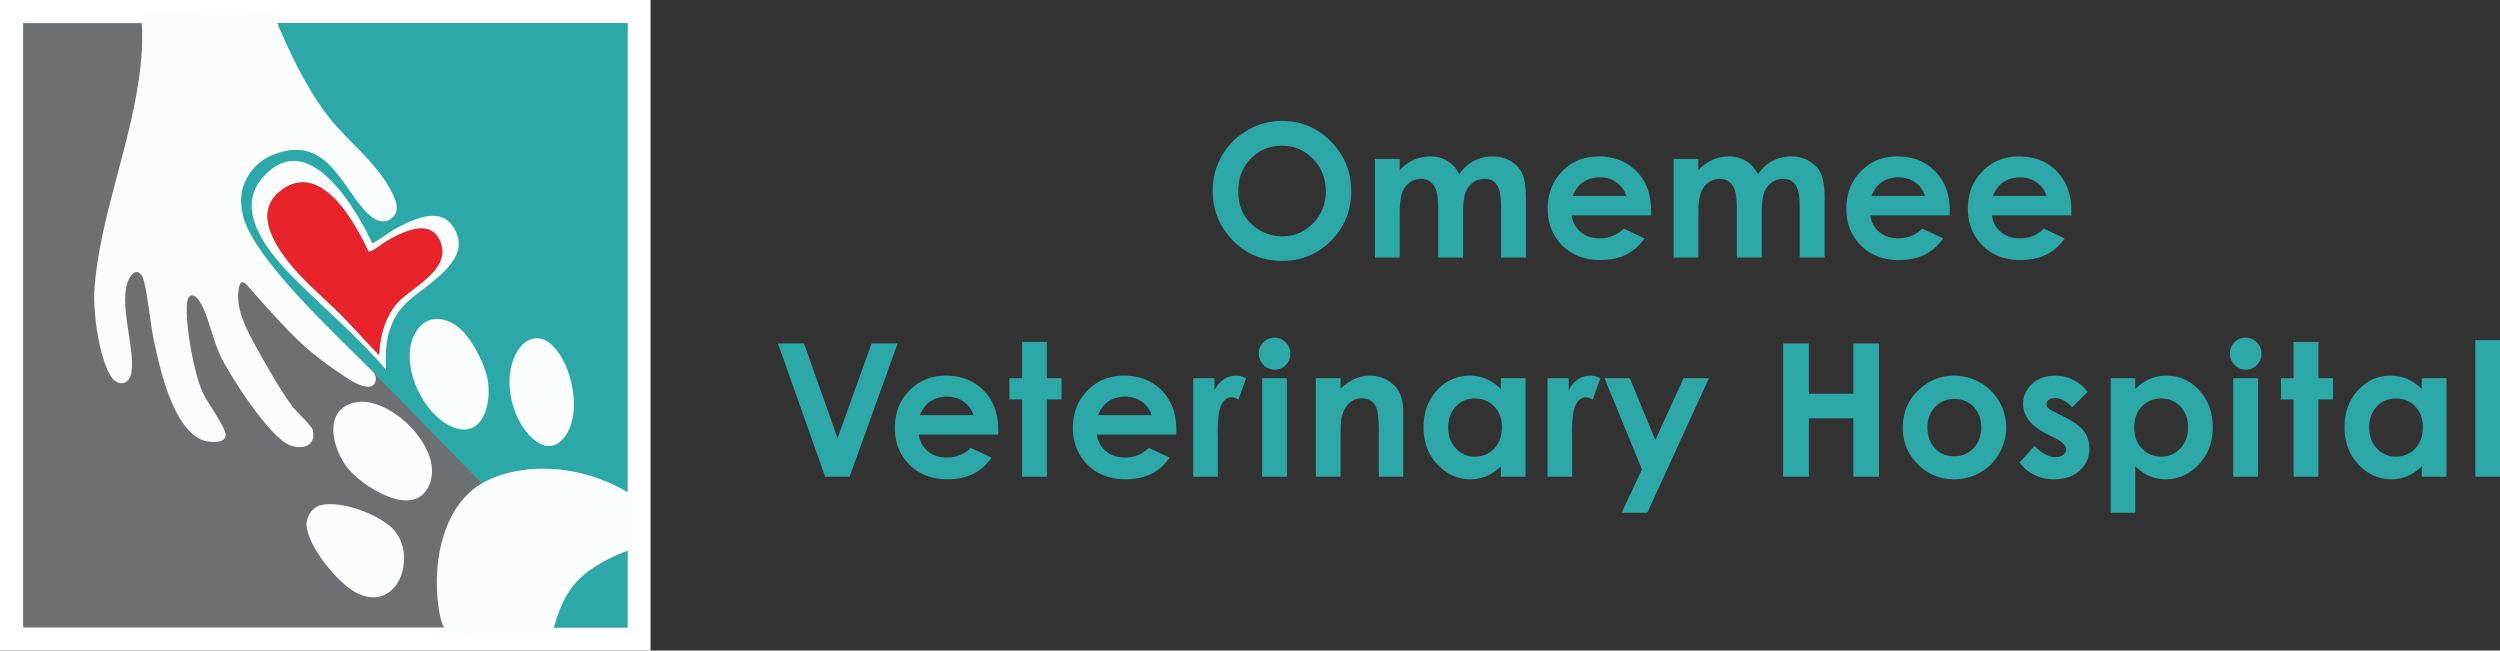
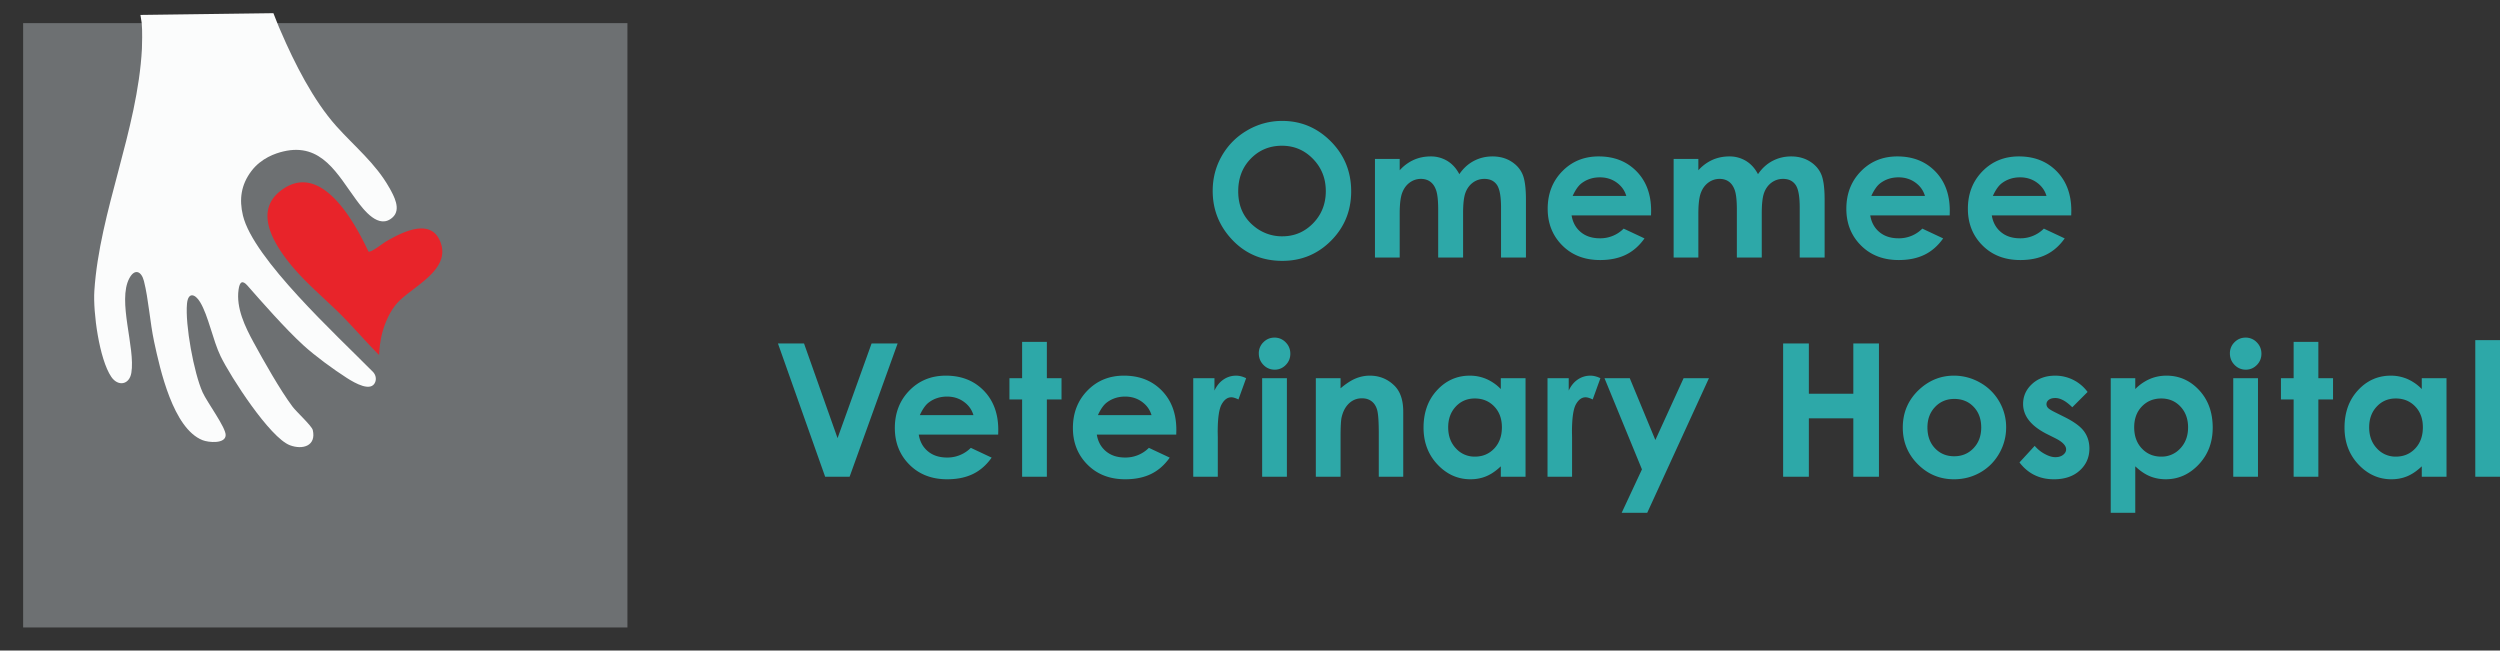
<svg xmlns="http://www.w3.org/2000/svg" id="Layer_2" viewBox="0 0 296.499 77.156">
  <rect x="0" y="0" width="296.499" height="77.156" fill="#333333" stroke="none" />
  <defs>
    <style>.cls-2,.cls-5{stroke-width:0}.cls-2{fill:#2da8a8}.cls-5{fill:#fbfcfc}</style>
  </defs>
  <g id="Layer_1-2">
-     <path fill="#fff" stroke-width="0" d="M0 0h77.156v77.156H0z" />
    <path fill="#6d7072" stroke-width="0" d="M2.744 2.743h71.669v71.671H2.744z" />
-     <path d="M74.412 74.414H59.725l-.96-15.427-14.542-14.888-15.652-14.846-8.642-26.51h54.483v71.671z" class="cls-2" />
-     <path d="M49.173 39.644c1.32-2.561 3.929-2.179 5.726-.346 1.193 1.218 2.51 3.777 2.879 5.44.756 3.422-.843 8.058-4.981 5.442-3.014-1.903-5.345-7.195-3.624-10.536ZM62.506 51.308c-1.45-1.758-2.224-4.363-2.056-6.641.292-3.958 3.479-6.634 6.07-2.414 1.567 2.549 2.39 7.316.283 9.764-1.444 1.678-3.128.71-4.297-.708ZM42.488 70.419c-2.269-1.028-6.089-5.67-6.135-8.214-.02-1.027.753-2.105 1.773-2.316 2.377-.49 6.281.962 8.116 2.498 3.49 2.919 1.216 10.282-3.754 8.032ZM41.295 55.583c-1.996-2.42-3.07-7.296 1.109-7.9 4.228-.613 11.11 6.347 8.099 10.544-2.105 2.936-7.527-.604-9.208-2.644ZM57.548 57.108c-5.373 2.769-6.479 10.605-5.341 16.03.073.347.242.899.457 1.276l.609 1.089h12.106l.312-1.089s.549-2.138 1.434-3.668c1.038-1.794 2.138-2.759 4.024-3.892 1.631-.98 3.138-1.466 3.262-1.527l1.037-.351v-6.2l-1.037-.415c-6.343-3.688-12.968-3.263-16.865-1.253Z" class="cls-5" />
    <path d="M46.161 22.247c-1.602-2.859-4.144-4.906-6.281-7.296-2.728-3.052-4.969-7.487-6.584-11.249-.098-.228-.291-.649-.405-.959l-.465-1.18-15.77.208.153.972c.087.869.044 2.644.023 3.044-.511 9.672-5.027 19.281-5.642 28.703-.165 2.535.575 8.09 2.007 10.203.799 1.176 2.142.955 2.38-.47.5-2.997-1.68-8.532-.234-11.225.627-1.169 1.427-.855 1.729.337.549 2.172.713 4.893 1.206 7.19.714 3.321 2.249 10.272 5.729 11.673.737.297 2.748.467 2.757-.603.006-.929-2.208-3.894-2.735-5.067-1.033-2.298-2.085-8.026-1.851-10.512.13-1.38.941-1.204 1.556-.185.982 1.623 1.505 4.513 2.431 6.422 1.175 2.422 5.839 9.657 8.221 10.553 1.515.571 3.142.073 2.711-1.798-.115-.502-1.931-2.149-2.405-2.783-1.449-1.934-3.419-5.42-4.608-7.605-1.016-1.868-2.096-4.079-1.79-6.271.133-.95.46-1.153 1.057-.474 1.603 1.823 4.469 5.104 6.637 7.08 1.415 1.29 3.561 2.852 5.151 3.873.987.632 2.883 1.701 3.36.492.166-.42.043-.901-.274-1.222-4.331-4.386-14.176-13.397-15.414-18.537-.465-1.938-.219-3.655 1.002-5.272 1.161-1.538 2.849-2.104 3.774-2.324 4.576-1.095 6.459 2.76 8.67 5.748.88 1.189 2.682 3.574 4.319 2.056 1.031-.955.139-2.54-.412-3.523Z" class="cls-5" />
-     <path d="M53.608 26.705c-1.654-2.279-5.085-.499-7.02.607-.366.208-2.338 1.616-2.443 1.536-2.05-4.36-7.729-13.931-13.046-7.72-3.474 4.06 1.138 9.269 4.045 12.143 3.408 3.37 6.763 6.251 10 9.84.257.286.383.465.628.745-.009-.424-.006-.707-.014-1.063-.055-2.45.472-4.927 2.348-6.781 2.322-2.296 8.468-5.22 5.503-9.306Zm-6.489 9.227c-.938 1.04-1.622 2.675-1.902 4.056a12.903 12.903 0 0 0-.254 2.119c-1.686-1.683-3.293-3.598-5.007-5.255-2.264-2.188-4.649-4.15-6.474-6.786-1.641-2.371-2.892-5.401-.158-7.474 4.736-3.592 8.714 3.715 10.372 7.236.266.185 1.721-.975 2.084-1.186 1.972-1.152 5.503-2.94 6.529.277 1.025 3.211-3.493 5.127-5.191 7.013Z" class="cls-5" />
    <path fill="#e8242a" stroke-width="0" d="M47.119 35.932c-.938 1.04-1.622 2.675-1.902 4.056a12.903 12.903 0 0 0-.254 2.119c-1.686-1.683-3.293-3.598-5.007-5.255-2.264-2.188-4.649-4.15-6.474-6.786-1.641-2.371-2.892-5.401-.158-7.474 4.736-3.592 8.714 3.715 10.372 7.236.266.185 1.721-.975 2.084-1.186 1.972-1.152 5.503-2.94 6.529.277 1.025 3.211-3.493 5.127-5.191 7.013Z" />
    <path d="M152.09 30.938c2.265 0 4.19-.798 5.778-2.396 1.587-1.597 2.381-3.548 2.381-5.854 0-2.327-.805-4.3-2.413-5.919-1.609-1.618-3.531-2.428-5.767-2.428a8.105 8.105 0 0 0-4.133 1.112c-1.279.741-2.284 1.746-3.015 3.013s-1.096 2.657-1.096 4.168c0 2.256.785 4.204 2.354 5.844 1.569 1.64 3.54 2.46 5.912 2.46Zm-3.742-12.128c.997-1.017 2.226-1.525 3.688-1.525 1.448 0 2.677.521 3.688 1.563 1.011 1.042 1.516 2.315 1.516 3.819s-.502 2.782-1.505 3.813c-1.004 1.031-2.219 1.547-3.646 1.547a5.158 5.158 0 0 1-3.355-1.192c-1.254-1.017-1.882-2.399-1.882-4.146 0-1.568.498-2.861 1.495-3.878ZM179.204 19.132c-.631-.387-1.362-.58-2.193-.58-.803 0-1.542.179-2.22.537-.677.358-1.249.881-1.715 1.568-.358-.688-.831-1.21-1.419-1.568a3.727 3.727 0 0 0-1.978-.537c-.724 0-1.393.136-2.005.408a4.998 4.998 0 0 0-1.671 1.235v-1.343h-2.933V30.54h2.933v-5.199c0-1.124.099-1.948.296-2.471.198-.522.495-.929.894-1.219.399-.29.842-.435 1.33-.435.438 0 .811.115 1.12.344.309.229.54.579.694 1.047.154.469.231 1.227.231 2.272v5.661h2.954v-5.274c0-1.117.097-1.928.29-2.433s.489-.9.886-1.187c.397-.286.847-.43 1.348-.43.659 0 1.153.235 1.482.704.329.469.494 1.366.494 2.691v5.93h2.954v-6.854c0-1.403-.138-2.417-.414-3.04s-.729-1.128-1.36-1.515ZM189.762 30.841c1.182 0 2.202-.209 3.062-.628s1.597-1.065 2.213-1.939l-2.471-1.16a3.906 3.906 0 0 1-2.825 1.149c-.917 0-1.67-.245-2.261-.736-.591-.49-.955-1.151-1.09-1.982h9.421l.011-.559c0-1.934-.577-3.489-1.729-4.667-1.153-1.178-2.65-1.767-4.49-1.767-1.733 0-3.174.589-4.324 1.767-1.149 1.178-1.724 2.659-1.724 4.442 0 1.74.576 3.189 1.729 4.345 1.153 1.157 2.646 1.735 4.479 1.735Zm-2.168-9.12c.617-.458 1.334-.688 2.152-.688.753 0 1.415.204 1.985.612s.952.938 1.146 1.59h-6.359c.33-.723.688-1.228 1.076-1.515ZM212.952 21.92c.329.469.494 1.366.494 2.691v5.93h2.954v-6.854c0-1.403-.138-2.417-.414-3.04s-.729-1.128-1.36-1.515-1.362-.58-2.193-.58c-.803 0-1.542.179-2.22.537-.677.358-1.249.881-1.715 1.568-.358-.688-.831-1.21-1.419-1.568a3.727 3.727 0 0 0-1.978-.537c-.724 0-1.393.136-2.005.408a4.998 4.998 0 0 0-1.671 1.235v-1.343h-2.933V30.54h2.933v-5.199c0-1.124.099-1.948.296-2.471.198-.522.495-.929.894-1.219.399-.29.842-.435 1.33-.435.438 0 .811.115 1.12.344.309.229.54.579.694 1.047.154.469.231 1.227.231 2.272v5.661h2.954v-5.274c0-1.117.097-1.928.29-2.433s.489-.9.886-1.187c.397-.286.847-.43 1.348-.43.659 0 1.153.235 1.482.704ZM230.458 28.274l-2.471-1.16a3.906 3.906 0 0 1-2.825 1.149c-.917 0-1.67-.245-2.261-.736-.591-.49-.955-1.151-1.09-1.982h9.421l.011-.559c0-1.934-.577-3.489-1.729-4.667-1.153-1.178-2.65-1.767-4.49-1.767-1.733 0-3.174.589-4.324 1.767-1.149 1.178-1.724 2.659-1.724 4.442 0 1.74.576 3.189 1.729 4.345 1.153 1.157 2.646 1.735 4.479 1.735 1.182 0 2.202-.209 3.062-.628s1.597-1.065 2.213-1.939Zm-7.442-6.553c.617-.458 1.334-.688 2.152-.688.753 0 1.415.204 1.985.612s.952.938 1.146 1.59h-6.359c.33-.723.688-1.228 1.076-1.515ZM239.597 30.841c1.182 0 2.202-.209 3.062-.628s1.597-1.065 2.213-1.939l-2.471-1.16a3.906 3.906 0 0 1-2.825 1.149c-.917 0-1.67-.245-2.261-.736-.591-.49-.955-1.151-1.09-1.982h9.421l.011-.559c0-1.934-.577-3.489-1.729-4.667-1.153-1.178-2.65-1.767-4.49-1.767-1.733 0-3.174.589-4.324 1.767-1.149 1.178-1.724 2.659-1.724 4.442 0 1.74.576 3.189 1.729 4.345 1.153 1.157 2.646 1.735 4.479 1.735Zm-2.168-9.12c.617-.458 1.334-.688 2.152-.688.753 0 1.415.204 1.985.612s.952.938 1.146 1.59h-6.359c.33-.723.688-1.228 1.076-1.515ZM103.368 40.738l-4.034 11.226-3.976-11.226h-3.093l5.597 15.802h2.901l5.693-15.802h-3.088zM112.175 44.552c-1.733 0-3.174.589-4.324 1.767-1.149 1.178-1.724 2.659-1.724 4.442 0 1.74.576 3.189 1.729 4.345 1.153 1.157 2.646 1.735 4.479 1.735 1.182 0 2.202-.209 3.062-.628s1.597-1.065 2.213-1.939l-2.471-1.16a3.906 3.906 0 0 1-2.825 1.149c-.917 0-1.67-.245-2.261-.736-.591-.49-.955-1.151-1.09-1.982h9.421l.011-.559c0-1.934-.577-3.489-1.729-4.667-1.153-1.178-2.65-1.767-4.49-1.767Zm-3.083 4.684c.33-.723.688-1.228 1.076-1.515.617-.458 1.334-.688 2.152-.688.753 0 1.415.204 1.985.612s.952.938 1.146 1.59h-6.359ZM124.156 40.545h-2.933v4.308h-1.504v2.524h1.504v9.163h2.933v-9.163h1.74v-2.524h-1.74v-4.308zM133.294 44.552c-1.733 0-3.174.589-4.324 1.767-1.149 1.178-1.724 2.659-1.724 4.442 0 1.74.576 3.189 1.729 4.345 1.153 1.157 2.646 1.735 4.479 1.735 1.182 0 2.202-.209 3.062-.628s1.597-1.065 2.213-1.939l-2.471-1.16a3.906 3.906 0 0 1-2.825 1.149c-.917 0-1.67-.245-2.261-.736-.591-.49-.955-1.151-1.09-1.982h9.421l.011-.559c0-1.934-.577-3.489-1.729-4.667-1.153-1.178-2.65-1.767-4.49-1.767Zm-3.083 4.684c.33-.723.688-1.228 1.076-1.515.617-.458 1.334-.688 2.152-.688.753 0 1.415.204 1.985.612s.952.938 1.146 1.59h-6.359ZM145.118 45.003c-.451.301-.813.741-1.085 1.321v-1.472h-2.514V56.54h2.911v-4.727l-.011-.569c0-1.633.156-2.729.467-3.287s.693-.838 1.144-.838c.222 0 .505.086.849.258l.913-2.524c-.416-.2-.813-.301-1.192-.301-.537 0-1.031.15-1.482.451ZM151.157 40.04c-.514 0-.954.183-1.317.548a1.804 1.804 0 0 0-.546 1.321c0 .537.184.994.552 1.37.368.376.812.564 1.333.564.507 0 .942-.184 1.307-.553.364-.369.546-.814.546-1.337 0-.53-.184-.981-.552-1.354a1.796 1.796 0 0 0-1.323-.559ZM149.691 44.853h2.933v11.688h-2.933zM162.455 44.552c-.565 0-1.118.109-1.657.329-.54.219-1.143.609-1.808 1.17v-1.198h-2.933v11.688h2.933v-4.689c0-1.216.043-2.006.128-2.371.165-.701.459-1.25.884-1.647s.934-.596 1.527-.596c.457 0 .841.12 1.152.359.311.24.529.588.654 1.046s.188 1.384.188 2.779v5.118h2.9v-7.724c0-1.346-.34-2.363-1.019-3.051-.808-.809-1.792-1.214-2.95-1.214ZM177.995 46.142a5.384 5.384 0 0 0-1.706-1.192 4.934 4.934 0 0 0-1.974-.397c-1.524 0-2.818.577-3.884 1.729-1.066 1.153-1.599 2.632-1.599 4.437 0 1.74.551 3.196 1.652 4.367s2.407 1.756 3.917 1.756c.672 0 1.296-.12 1.872-.36s1.15-.632 1.722-1.176v1.235h2.933V44.853h-2.933v1.289Zm-.781 7.052c-.606.641-1.37.961-2.291.961a2.966 2.966 0 0 1-2.254-.978c-.61-.651-.915-1.482-.915-2.492 0-1.002.3-1.824.899-2.465.6-.641 1.353-.961 2.259-.961.928 0 1.695.315 2.302.945.606.63.91 1.454.91 2.471 0 1.039-.304 1.878-.91 2.519ZM187.134 45.003c-.451.301-.813.741-1.085 1.321v-1.472h-2.514V56.54h2.911v-4.727l-.011-.569c0-1.633.156-2.729.467-3.287s.693-.838 1.144-.838c.222 0 .505.086.849.258l.913-2.524c-.416-.2-.813-.301-1.192-.301-.537 0-1.031.15-1.482.451ZM196.325 52.186l-3.036-7.333h-2.997l4.443 10.815-2.403 5.148h3.029l7.32-15.963h-3.006l-3.35 7.333zM219.803 46.7h-5.274v-5.962h-3.051V56.54h3.051v-6.929h5.274v6.929h3.04V40.738h-3.04V46.7zM234.839 45.379a6.2 6.2 0 0 0-3.11-.827c-1.525 0-2.875.53-4.05 1.59-1.339 1.218-2.009 2.739-2.009 4.565 0 1.705.592 3.153 1.778 4.345 1.185 1.192 2.616 1.789 4.292 1.789 1.139 0 2.181-.271 3.126-.811s1.692-1.291 2.24-2.25a6.135 6.135 0 0 0 .822-3.094 6.038 6.038 0 0 0-.816-3.062 5.982 5.982 0 0 0-2.272-2.245Zm-.78 7.777c-.61.638-1.374.956-2.292.956s-1.677-.315-2.276-.945c-.599-.63-.898-1.454-.898-2.471 0-.988.303-1.799.909-2.433.606-.634 1.365-.951 2.276-.951.933 0 1.698.313 2.297.94.599.627.898 1.441.898 2.444s-.305 1.823-.915 2.46ZM244.837 49.45l-1.074-.537c-.466-.229-.757-.41-.875-.542a.639.639 0 0 1-.177-.435c0-.208.093-.381.279-.521.186-.14.444-.209.773-.209.602 0 1.271.365 2.009 1.096l1.815-1.815a4.743 4.743 0 0 0-3.846-1.934c-1.11 0-2.021.328-2.734.983-.713.655-1.069 1.445-1.069 2.369 0 1.433.945 2.625 2.836 3.577l.988.494c.852.43 1.278.87 1.278 1.321 0 .244-.118.458-.354.645s-.548.279-.935.279c-.358 0-.768-.124-1.23-.371s-.865-.571-1.208-.972l-1.805 1.966c1.017 1.332 2.377 1.998 4.082 1.998 1.282 0 2.304-.347 3.067-1.042.763-.694 1.144-1.561 1.144-2.6 0-.78-.211-1.461-.634-2.041-.423-.58-1.2-1.149-2.331-1.708ZM256.938 44.552c-.702 0-1.361.133-1.977.397a5.53 5.53 0 0 0-1.719 1.192v-1.289h-2.911v15.963h2.911v-5.511c.573.544 1.149.937 1.729 1.176s1.207.36 1.88.36c1.511 0 2.818-.585 3.921-1.756 1.103-1.171 1.654-2.626 1.654-4.367 0-1.805-.534-3.283-1.601-4.437-1.067-1.153-2.363-1.729-3.889-1.729Zm1.649 8.626a2.98 2.98 0 0 1-2.261.978c-.924 0-1.69-.32-2.299-.961s-.913-1.48-.913-2.519c0-1.017.304-1.84.913-2.471.608-.63 1.375-.945 2.299-.945.917 0 1.676.321 2.277.961.602.641.902 1.463.902 2.465 0 1.01-.306 1.841-.918 2.492ZM266.329 40.04c-.514 0-.954.183-1.317.548a1.804 1.804 0 0 0-.546 1.321c0 .537.184.994.552 1.37.368.376.812.564 1.333.564.507 0 .942-.184 1.307-.553.364-.369.546-.814.546-1.337 0-.53-.184-.981-.552-1.354a1.796 1.796 0 0 0-1.323-.559ZM264.863 44.853h2.933v11.688h-2.933zM274.957 40.545h-2.933v4.308h-1.504v2.524h1.504v9.163h2.933v-9.163h1.74v-2.524h-1.74v-4.308zM287.222 46.142a5.384 5.384 0 0 0-1.706-1.192 4.934 4.934 0 0 0-1.974-.397c-1.524 0-2.818.577-3.884 1.729-1.066 1.153-1.599 2.632-1.599 4.437 0 1.74.551 3.196 1.652 4.367s2.407 1.756 3.917 1.756c.672 0 1.296-.12 1.872-.36s1.15-.632 1.722-1.176v1.235h2.933V44.853h-2.933v1.289Zm-.781 7.052c-.606.641-1.37.961-2.291.961a2.966 2.966 0 0 1-2.254-.978c-.61-.651-.915-1.482-.915-2.492 0-1.002.3-1.824.899-2.465.6-.641 1.353-.961 2.259-.961.928 0 1.695.315 2.302.945.606.63.91 1.454.91 2.471 0 1.039-.304 1.878-.91 2.519ZM293.567 40.341h2.933V56.54h-2.933z" class="cls-2" />
  </g>
</svg>